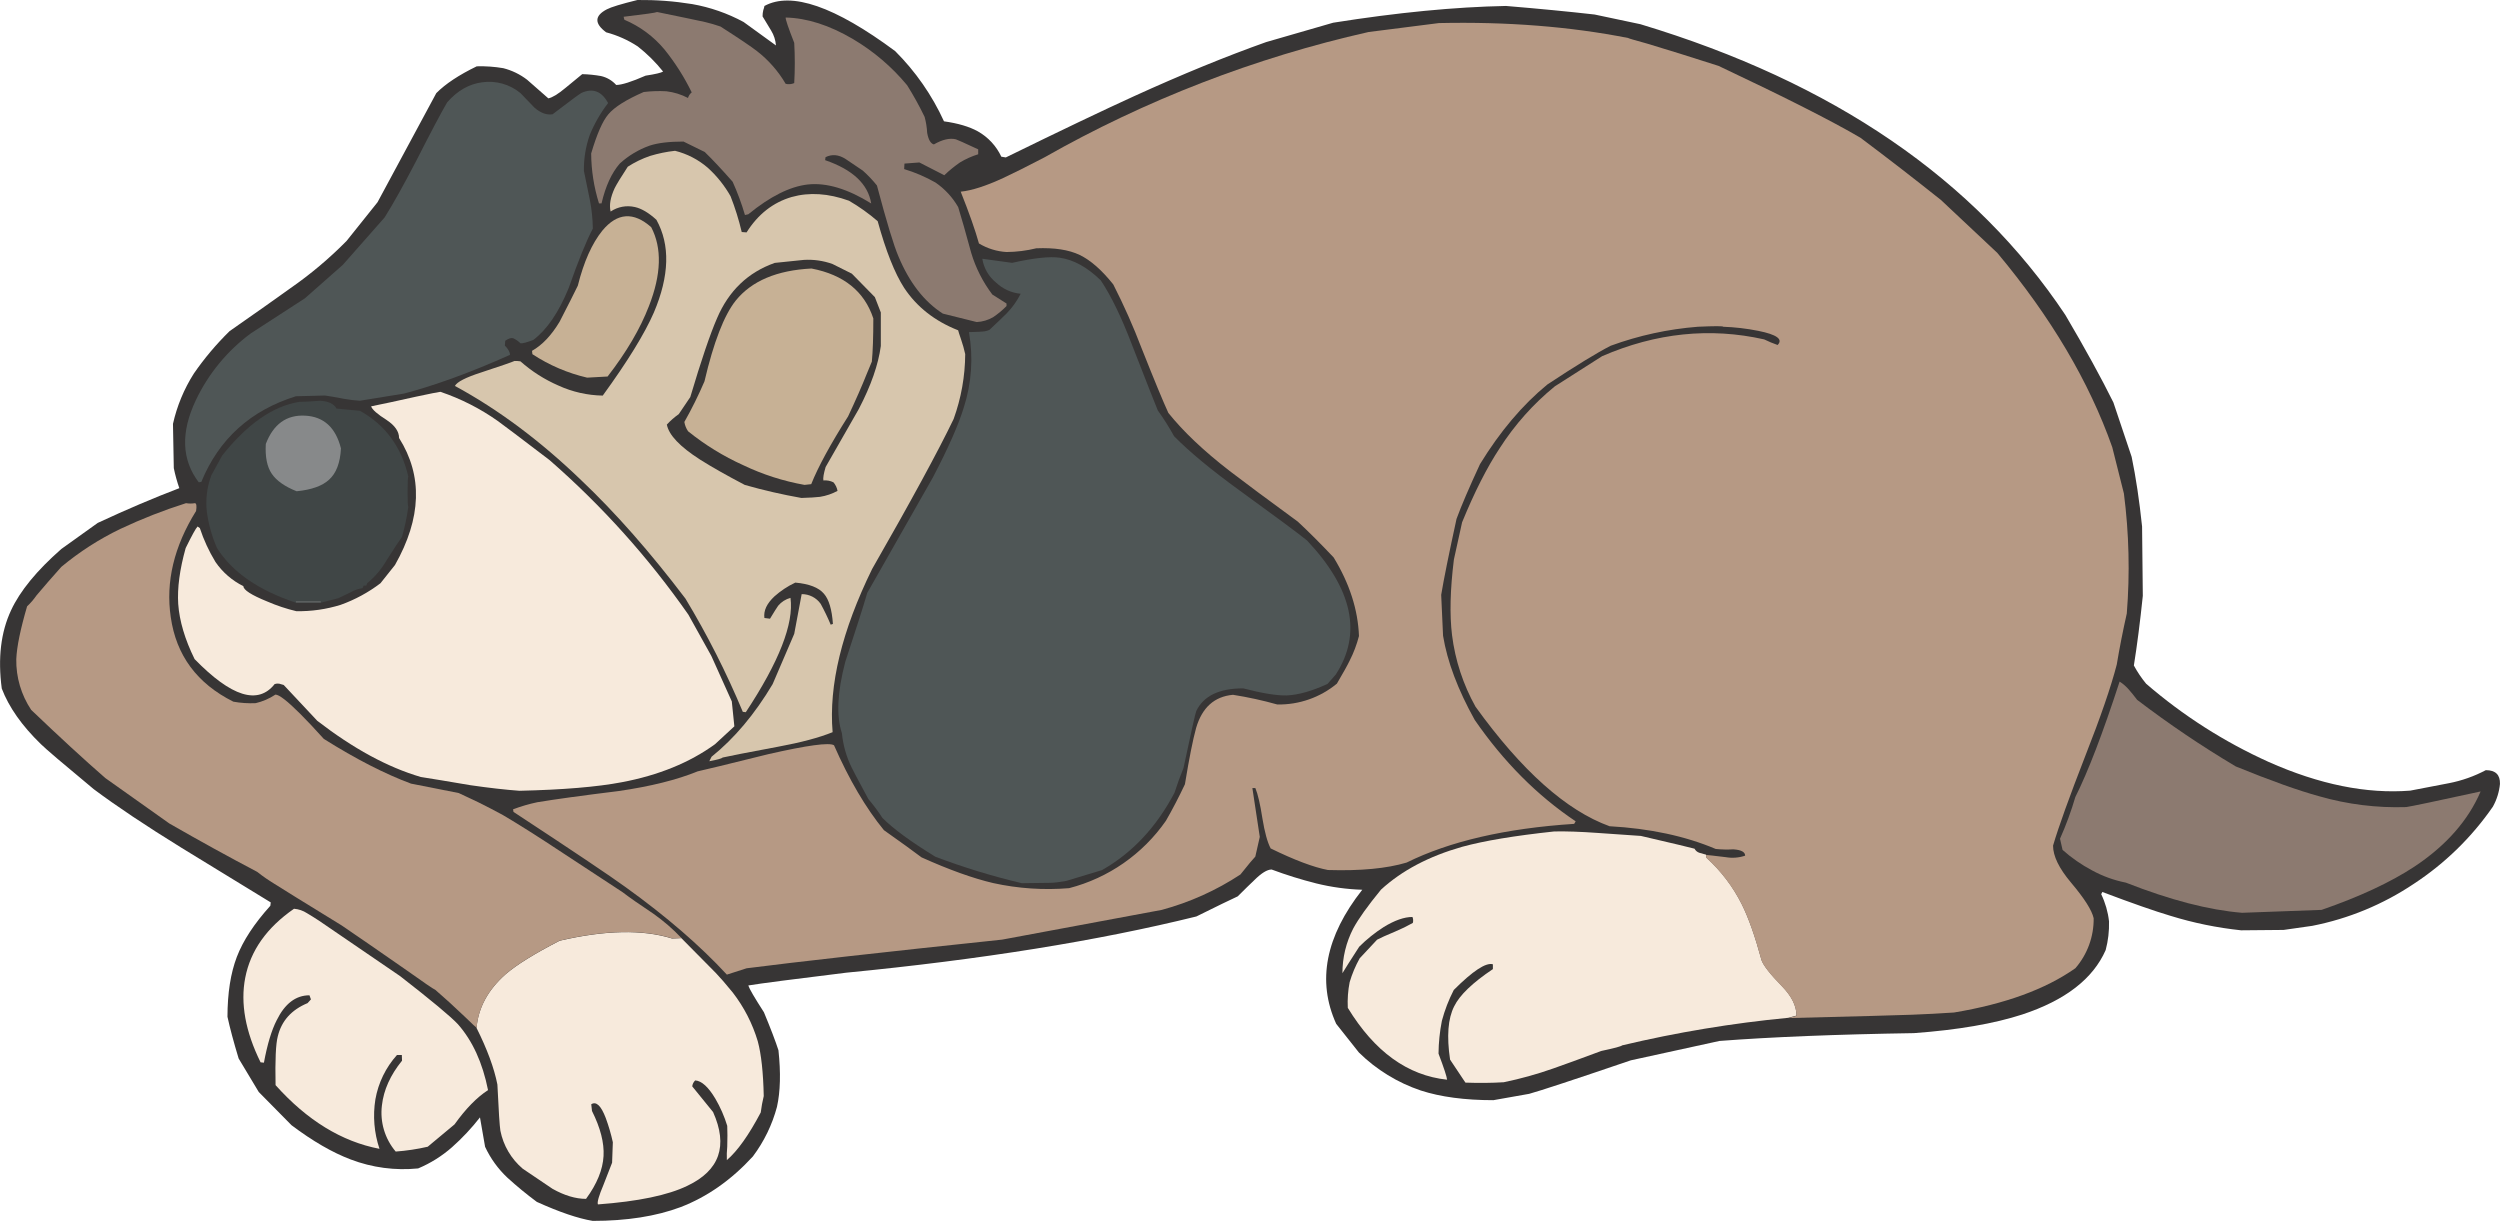
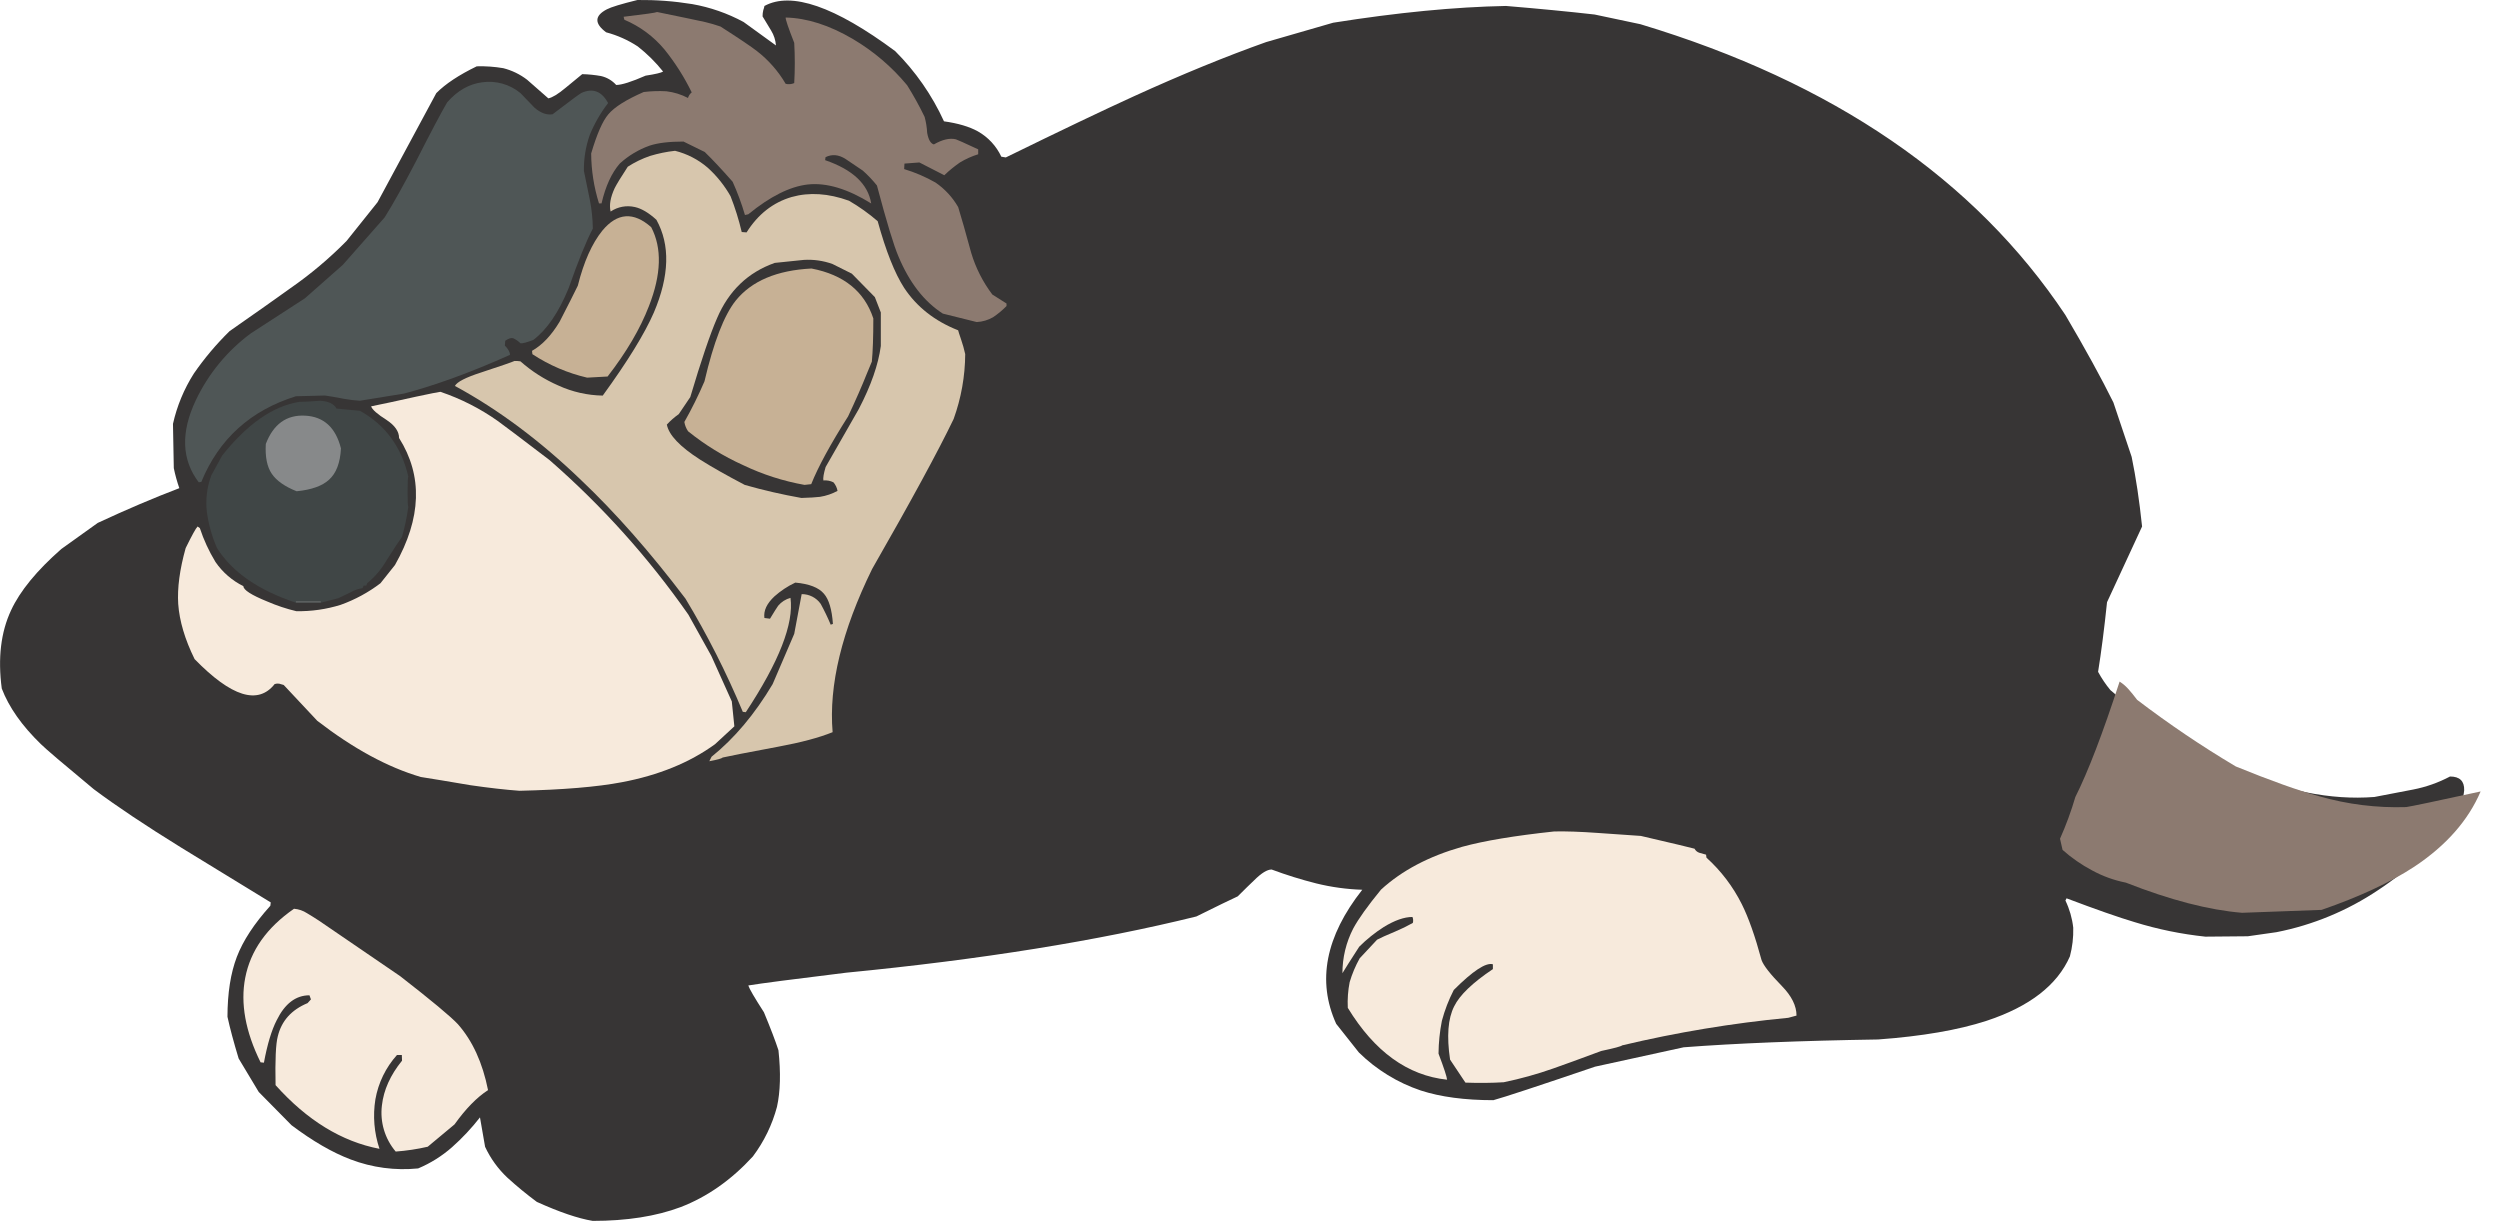
<svg xmlns="http://www.w3.org/2000/svg" version="1.0" id="Layer_1" x="0px" y="0px" viewBox="0 0 978.15 477.67" enable-background="new 0 0 978.15 477.67" xml:space="preserve">
  <title>dogs2_0022</title>
-   <path fill="#373535" d="M38.25,204.59L24,214.79c-9.62,8.453-16.177,16.453-19.67,24c-4,8.547-5.213,18.747-3.64,30.6  c2.793,7.32,7.897,14.573,15.31,21.76c1.847,1.847,8.743,7.723,20.69,17.63c8.84,6.607,20.253,14.233,34.24,22.88l35,21.42  l-0.15,1.31c-6.313,6.993-10.683,13.66-13.11,20s-3.65,14.15-3.67,23.43c0.973,4.467,2.43,9.907,4.37,16.32l7.87,13.11l12.82,13  c8.26,6.22,15.983,10.69,23.17,13.41c8.402,3.201,17.434,4.399,26.38,3.5c4.842-2.032,9.321-4.838,13.26-8.31  c3.991-3.545,7.65-7.448,10.93-11.66l2,11.51c2.114,4.551,5.081,8.655,8.74,12.09c3.674,3.349,7.516,6.51,11.51,9.47  c8.84,4,16.127,6.477,21.86,7.43c13.333,0,24.797-1.797,34.39-5.39c10.393-4,19.817-10.607,28.27-19.82  c4.356-5.803,7.557-12.389,9.43-19.4c1.333-6,1.527-13.383,0.58-22.15c-1.167-3.593-3.06-8.547-5.68-14.86  c-3.693-5.733-5.733-9.23-6.12-10.49c4.667-0.78,17.44-2.447,38.32-5c52.847-5.147,98.513-12.48,137-22  c8.06-4,13.453-6.623,16.18-7.87c2.72-2.72,4.857-4.81,6.41-6.27c2.82-2.82,5.103-4.23,6.85-4.23  c5.715,2.134,11.544,3.95,17.46,5.44c5.896,1.456,11.93,2.287,18,2.48c-14.38,18.267-17.78,35.753-10.2,52.46l8.89,11.22  c6.837,6.718,15.107,11.799,24.19,14.86c7.773,2.527,17.247,3.79,28.42,3.79l14-2.48c4.273-1.167,17.533-5.537,39.78-13.11  l34.68-7.58c20.307-1.553,45.663-2.573,76.07-3.06c17.193-1.26,31.327-3.69,42.4-7.29c16.807-5.54,27.687-13.943,32.64-25.21  c0.97-3.658,1.411-7.437,1.31-11.22c-0.41-3.694-1.444-7.292-3.06-10.64l0.44-0.87c11.56,4.373,20.45,7.483,26.67,9.33  c9.007,2.785,18.264,4.684,27.64,5.67l16.61-0.15l11.22-1.6c14.222-2.794,27.745-8.393,39.78-16.47  c12.144-7.969,22.633-18.21,30.89-30.16c1.524-2.742,2.467-5.768,2.77-8.89c0.1-3.593-1.747-5.39-5.54-5.39  c-4.531,2.405-9.394,4.123-14.43,5.1c-6.7,1.26-11.75,2.23-15.15,2.91c-17.1,1.333-35.557-2.407-55.37-11.22  c-17.37-7.839-33.516-18.145-47.94-30.6c-1.834-2.217-3.445-4.608-4.81-7.14c1.26-7.867,2.427-16.95,3.5-27.25L838.11,206  c-1.067-10.2-2.427-19.283-4.08-27.25l-7.14-21.28c-4.76-9.62-11.027-21.033-18.8-34.24C772.697,70.123,717.273,32.203,641.82,9.47  L623.9,5.68c-10.3-1.167-21.86-2.283-34.68-3.35c-20,0.387-42.537,2.573-67.61,6.56l-26.23,7.58  c-15.833,5.633-33.027,12.677-51.58,21.13c-11.947,5.44-28.703,13.44-50.27,24l-1.75-0.29c-1.956-4.177-5.164-7.641-9.18-9.91  c-3.333-1.847-7.753-3.157-13.26-3.93c-4.671-10.226-11.14-19.531-19.1-27.47C326.633,2.487,309.583-3.403,299.09,2.33  c-0.091,0.547-0.238,1.083-0.44,1.6c-0.198,0.812-0.295,1.645-0.29,2.48c0.667,1.167,1.783,3.013,3.35,5.54  c1.086,1.765,1.734,3.764,1.89,5.83L290.93,8.6c-6.285-3.397-13.075-5.76-20.11-7c-7.08-1.15-14.247-1.686-21.42-1.6  c-6.313,1.553-10.297,2.767-11.95,3.64c-4.86,2.527-4.957,5.527-0.29,9c4.401,1.168,8.585,3.039,12.39,5.54  c3.668,2.88,6.991,6.175,9.9,9.82c-0.78,0.487-3.063,1.02-6.85,1.6c-5.54,2.427-9.377,3.64-11.51,3.64  c-1.583-1.768-3.682-2.992-6-3.5c-2.408-0.428-4.845-0.672-7.29-0.73c-0.1,0.1-2.287,1.897-6.56,5.39  c-2.913,2.427-5.147,3.787-6.7,4.08l-8.31-7.29c-2.771-2.125-5.945-3.663-9.33-4.52c-3.418-0.58-6.884-0.824-10.35-0.73  c-6.967,3.373-12.247,6.87-15.84,10.49l-23,42.7l-12.12,15.15c-6.743,6.839-14.108,13.036-22,18.51  c-5.247,3.787-13.163,9.373-23.75,16.76c-5.189,5.075-9.877,10.637-14,16.61c-3.834,6.037-6.595,12.692-8.16,19.67L68,183.17  c0.545,2.655,1.267,5.271,2.16,7.83C60.153,194.813,49.517,199.343,38.25,204.59z" />
-   <path fill="#F7EADC" d="M286.7,388.34c-2.72-3.333-4.907-5.86-6.56-7.58s-6.17-6.287-13.55-13.7l-3.64,0.15  c-11.46-3.593-26.127-3.303-44,0.87c-9.813,5.053-16.857,9.423-21.13,13.11c-6.9,6.12-10.69,13.12-11.37,21  c4.18,8.353,6.9,15.737,8.16,22.15c0.487,10.3,0.877,16.323,1.17,18.07c1.149,5.799,4.23,11.038,8.74,14.86l11.66,7.87  c4.667,2.62,9.037,3.93,13.11,3.93c4.273-5.827,6.557-11.413,6.85-16.76c0.293-5.147-1.213-11.023-4.52-17.63l-0.29-2.62  c1.94-1.26,3.833,0.537,5.68,5.39c1.139,3.09,2.064,6.254,2.77,9.47l-0.29,8c0,0.1-1.117,2.967-3.35,8.6  c-1.847,4.373-2.577,6.947-2.19,7.72c15.74-1.167,27.407-3.597,35-7.29c12.627-6,15.977-15.617,10.05-28.85l-8.16-10.05  c0.103-0.89,0.517-1.716,1.17-2.33c2.527,0.193,5.15,2.573,7.87,7.14c1.963,3.353,3.527,6.924,4.66,10.64  c0.1,2.233,0.1,4.953,0,8.16c-0.178,1.744-0.228,3.499-0.15,5.25c4.18-3.593,8.6-9.81,13.26-18.65  c0.267-2.157,0.658-4.297,1.17-6.41c-0.193-9.227-0.97-16.367-2.33-21.42C294.432,400.517,291.113,394.045,286.7,388.34z" />
+   <path fill="#373535" d="M38.25,204.59L24,214.79c-9.62,8.453-16.177,16.453-19.67,24c-4,8.547-5.213,18.747-3.64,30.6  c2.793,7.32,7.897,14.573,15.31,21.76c1.847,1.847,8.743,7.723,20.69,17.63c8.84,6.607,20.253,14.233,34.24,22.88l35,21.42  l-0.15,1.31c-6.313,6.993-10.683,13.66-13.11,20s-3.65,14.15-3.67,23.43c0.973,4.467,2.43,9.907,4.37,16.32l7.87,13.11l12.82,13  c8.26,6.22,15.983,10.69,23.17,13.41c8.402,3.201,17.434,4.399,26.38,3.5c4.842-2.032,9.321-4.838,13.26-8.31  c3.991-3.545,7.65-7.448,10.93-11.66l2,11.51c2.114,4.551,5.081,8.655,8.74,12.09c3.674,3.349,7.516,6.51,11.51,9.47  c8.84,4,16.127,6.477,21.86,7.43c13.333,0,24.797-1.797,34.39-5.39c10.393-4,19.817-10.607,28.27-19.82  c4.356-5.803,7.557-12.389,9.43-19.4c1.333-6,1.527-13.383,0.58-22.15c-1.167-3.593-3.06-8.547-5.68-14.86  c-3.693-5.733-5.733-9.23-6.12-10.49c4.667-0.78,17.44-2.447,38.32-5c52.847-5.147,98.513-12.48,137-22  c8.06-4,13.453-6.623,16.18-7.87c2.72-2.72,4.857-4.81,6.41-6.27c2.82-2.82,5.103-4.23,6.85-4.23  c5.715,2.134,11.544,3.95,17.46,5.44c5.896,1.456,11.93,2.287,18,2.48c-14.38,18.267-17.78,35.753-10.2,52.46l8.89,11.22  c6.837,6.718,15.107,11.799,24.19,14.86c7.773,2.527,17.247,3.79,28.42,3.79c4.273-1.167,17.533-5.537,39.78-13.11  l34.68-7.58c20.307-1.553,45.663-2.573,76.07-3.06c17.193-1.26,31.327-3.69,42.4-7.29c16.807-5.54,27.687-13.943,32.64-25.21  c0.97-3.658,1.411-7.437,1.31-11.22c-0.41-3.694-1.444-7.292-3.06-10.64l0.44-0.87c11.56,4.373,20.45,7.483,26.67,9.33  c9.007,2.785,18.264,4.684,27.64,5.67l16.61-0.15l11.22-1.6c14.222-2.794,27.745-8.393,39.78-16.47  c12.144-7.969,22.633-18.21,30.89-30.16c1.524-2.742,2.467-5.768,2.77-8.89c0.1-3.593-1.747-5.39-5.54-5.39  c-4.531,2.405-9.394,4.123-14.43,5.1c-6.7,1.26-11.75,2.23-15.15,2.91c-17.1,1.333-35.557-2.407-55.37-11.22  c-17.37-7.839-33.516-18.145-47.94-30.6c-1.834-2.217-3.445-4.608-4.81-7.14c1.26-7.867,2.427-16.95,3.5-27.25L838.11,206  c-1.067-10.2-2.427-19.283-4.08-27.25l-7.14-21.28c-4.76-9.62-11.027-21.033-18.8-34.24C772.697,70.123,717.273,32.203,641.82,9.47  L623.9,5.68c-10.3-1.167-21.86-2.283-34.68-3.35c-20,0.387-42.537,2.573-67.61,6.56l-26.23,7.58  c-15.833,5.633-33.027,12.677-51.58,21.13c-11.947,5.44-28.703,13.44-50.27,24l-1.75-0.29c-1.956-4.177-5.164-7.641-9.18-9.91  c-3.333-1.847-7.753-3.157-13.26-3.93c-4.671-10.226-11.14-19.531-19.1-27.47C326.633,2.487,309.583-3.403,299.09,2.33  c-0.091,0.547-0.238,1.083-0.44,1.6c-0.198,0.812-0.295,1.645-0.29,2.48c0.667,1.167,1.783,3.013,3.35,5.54  c1.086,1.765,1.734,3.764,1.89,5.83L290.93,8.6c-6.285-3.397-13.075-5.76-20.11-7c-7.08-1.15-14.247-1.686-21.42-1.6  c-6.313,1.553-10.297,2.767-11.95,3.64c-4.86,2.527-4.957,5.527-0.29,9c4.401,1.168,8.585,3.039,12.39,5.54  c3.668,2.88,6.991,6.175,9.9,9.82c-0.78,0.487-3.063,1.02-6.85,1.6c-5.54,2.427-9.377,3.64-11.51,3.64  c-1.583-1.768-3.682-2.992-6-3.5c-2.408-0.428-4.845-0.672-7.29-0.73c-0.1,0.1-2.287,1.897-6.56,5.39  c-2.913,2.427-5.147,3.787-6.7,4.08l-8.31-7.29c-2.771-2.125-5.945-3.663-9.33-4.52c-3.418-0.58-6.884-0.824-10.35-0.73  c-6.967,3.373-12.247,6.87-15.84,10.49l-23,42.7l-12.12,15.15c-6.743,6.839-14.108,13.036-22,18.51  c-5.247,3.787-13.163,9.373-23.75,16.76c-5.189,5.075-9.877,10.637-14,16.61c-3.834,6.037-6.595,12.692-8.16,19.67L68,183.17  c0.545,2.655,1.267,5.271,2.16,7.83C60.153,194.813,49.517,199.343,38.25,204.59z" />
  <path fill="#F7EADC" d="M179.16,400.73c-2.82-3.013-10.35-9.28-22.59-18.8l-31.77-21.71c-1.94-1.26-3.493-2.23-4.66-2.91  c-1.527-1-3.281-1.602-5.1-1.75c-10.667,7.38-17.03,16.38-19.09,27c-1.94,10,0.06,21.027,6,33.08l1.31,0.15  c1.333-7.187,3-12.723,5-16.61c3.207-6.507,7.48-9.76,12.82-9.76l0.58,1.6l-1.31,1.46c-6.313,2.62-10.2,6.953-11.66,13  c-0.78,2.913-1.07,9.277-0.87,19.09c12.34,13.793,25.893,22.1,40.66,24.92c-2.099-6.234-2.648-12.886-1.6-19.38  c1.14-6.456,4.067-12.464,8.45-17.34h1.89l0.08,2.23c-4.567,5.633-7.19,11.463-7.87,17.49c-0.806,6.512,1.148,13.064,5.39,18.07  c4.218-0.312,8.407-0.944,12.53-1.89l10.49-8.74c4.373-6.12,8.743-10.59,13.11-13.41C188.823,415.833,184.893,407.237,179.16,400.73  z" />
  <path fill="#F7EADC" d="M529.47,363.28c-2.788,5.408-4.238,11.406-4.23,17.49c0.78-1.333,2.967-4.783,6.56-10.35  c2.917-2.915,6.143-5.503,9.62-7.72c4.273-2.62,8.013-3.93,11.22-3.93c0.306,0.739,0.359,1.558,0.15,2.33  c-2.216,1.25-4.503,2.368-6.85,3.35c-3.5,1.46-5.88,2.53-7.14,3.21l-6.8,7.28c-1.654,2.954-2.972,6.083-3.93,9.33  c-0.654,3.307-0.899,6.683-0.73,10.05c10.44,17.12,23.39,26.493,38.85,28.12c-0.1-1.167-1.217-4.567-3.35-10.2  c0.037-4.305,0.476-8.597,1.31-12.82c1.112-4.187,2.674-8.24,4.66-12.09c7.48-7.48,12.58-10.83,15.3-10.05v1.89  c-7.967,5.333-13.017,10.19-15.15,14.57c-2.427,4.76-2.96,11.707-1.6,20.84l6,9c5.247,0.193,10.247,0.143,15-0.15  c6.575-1.354,13.05-3.155,19.38-5.39c4.18-1.46,10.447-3.743,18.8-6.85c5.053-1.067,7.773-1.797,8.16-2.19  c21.392-5.088,43.111-8.69,65-10.78l3.21-0.87c0-3.787-1.893-7.623-5.68-11.51c-4.567-4.667-7.233-8.067-8-10.2  c-2.527-9.333-5.1-16.62-7.72-21.86c-3.437-6.883-8.131-13.063-13.84-18.22l-0.15-1.17l-2.62-0.73c-0.819-0.258-1.5-0.835-1.89-1.6  c-1.333-0.387-8.333-2.053-21-5c-0.293,0-5.927-0.39-16.9-1.17c-6.8-0.487-12.467-0.68-17-0.58c-15.447,1.653-27.447,3.653-36,6  c-13.02,3.693-23.61,9.28-31.77,16.76C535.133,354.423,531.51,359.493,529.47,363.28z" />
-   <path fill="#B69984" d="M47.14,206.92c-8.294,3.989-16.065,8.983-23.14,14.87c-3.4,3.787-6.653,7.527-9.76,11.22  c-1.056,1.538-2.276,2.957-3.64,4.23c-2.62,8.94-4.03,15.837-4.23,20.69c-0.112,7.045,1.922,13.957,5.83,19.82  c11.073,10.587,20.74,19.477,29,26.67l25.06,17.78c11.66,6.7,23.123,13.013,34.39,18.94c2.131,1.695,4.369,3.252,6.7,4.66  c2.72,1.747,11.513,7.187,26.38,16.32c6,4.08,14.21,9.747,24.63,17c7.38,5.247,11.363,7.967,11.95,8.16  c3.5,3.013,7.337,6.51,11.51,10.49c3.013,2.913,4.567,4.37,4.66,4.37c0.667-7.867,4.457-14.867,11.37-21  c4.273-3.693,11.317-8.063,21.13-13.11c17.873-4.18,32.54-4.47,44-0.87l3.64-0.15c-3.32-3.512-6.981-6.684-10.93-9.47  c-5.54-3.693-9.57-6.51-12.09-8.45c-10.3-6.8-18.073-11.9-23.32-15.3c-9.227-6.12-17.047-11.073-23.46-14.86  c-3.4-1.847-6.607-3.513-9.62-5c-3.787-1.747-6.36-2.96-7.72-3.64l-18.68-3.69c-10.2-3.787-21.567-9.617-34.1-17.49  c-3.5-3.887-6.56-7.14-9.18-9.76c-5.053-5.053-8.307-7.58-9.76-7.58c-2.353,1.568-4.968,2.702-7.72,3.35  c-2.926,0.134-5.858-0.06-8.74-0.58c-14.2-7.093-22.363-18.12-24.49-33.08c-2.04-13.793,1.263-27.637,9.91-41.53  c0.293-1.94,0.147-2.96-0.44-3.06c-1.159,0.195-2.341,0.195-3.5,0C64.018,199.643,55.452,203.001,47.14,206.92z" />
-   <path fill="#B69984" d="M759.42,78.25c-10.1-8.06-20.593-16.173-31.48-24.34c-11.073-6.507-29.58-15.88-55.52-28.12  c-10.88-3.5-20.213-6.413-28-8.74c-4.86-1.333-7.337-2.063-7.43-2.19c-22.667-4.467-47.333-6.41-74-5.83l-27.54,3.5  c-44.49,10.043-87.257,26.591-126.92,49.11c-6.9,3.593-12.233,6.26-16,8c-6.727,3.12-12.277,4.907-16.65,5.36  c3.333,8.353,5.713,15.107,7.14,20.26c3.271,1.969,6.969,3.119,10.78,3.35c3.93-0.033,7.843-0.523,11.66-1.46  c7.093-0.293,12.76,0.58,17,2.62c4.24,2.04,8.61,5.877,13.11,11.51c4.136,8.101,7.831,16.42,11.07,24.92  c5.053,12.727,8.55,21.18,10.49,25.36c5.827,7.287,13.827,14.863,24,22.73c5.827,4.467,14.717,11.073,26.67,19.82  c4.373,4.08,9.04,8.747,14,14c6.22,10.2,9.523,20.45,9.91,30.75c-0.859,3.33-2.08,6.556-3.64,9.62c-0.78,1.653-2.447,4.653-5,9  c-6.548,5.421-14.821,8.315-23.32,8.16c-5.701-1.603-11.491-2.868-17.34-3.79c-7.287,0.667-12.097,5-14.43,13  c-1.26,4.567-2.717,11.9-4.37,22c-2.333,4.953-4.81,9.713-7.43,14.28c-9.067,13.044-22.51,22.404-37.89,26.38  c-9.954,0.822-19.975,0.148-29.73-2c-7.867-1.847-17.2-5.197-28-10.05c-3.207-2.427-8.113-5.973-14.72-10.64  c-7.093-8.667-13.603-19.74-19.53-33.22c-1.847-1.167-10.443,0-25.79,3.5c-16.127,4-25.307,6.233-27.54,6.7  c-8.16,3.333-18.493,5.907-31,7.72c-14.187,1.747-24.777,3.203-31.77,4.37c-3.224,0.676-6.39,1.602-9.47,2.77l0.15,1  c23.22,15.253,37.84,25.067,43.86,29.44c15.933,11.46,29.147,22.873,39.64,34.24l7.72-2.48c19.72-2.527,53.053-6.267,100-11.22  L454.57,356c10.92-2.95,21.301-7.622,30.75-13.84c3.107-3.887,5.05-6.22,5.83-7l1.75-7.72l-2.9-19.1h1.17  c0.973,2.333,1.897,6.317,2.77,11.95c0.873,5.333,1.943,9.22,3.21,11.66c9.333,4.567,16.813,7.383,22.44,8.45  c12.727,0.387,22.977-0.583,30.75-2.91c16.907-8.353,38.763-13.403,65.57-15.15l0.58-1c-14.993-10.027-28.157-23.247-39.49-39.66  c-6.607-11.853-10.737-22.83-12.39-32.93l-0.73-16c0.973-5.927,2.973-15.837,6-29.73c1.847-5.053,4.907-12.193,9.18-21.42  c7.867-12.827,16.66-23.22,26.38-31.18c11.173-7.38,19.43-12.43,24.77-15.15c10.976-4.016,22.448-6.516,34.1-7.43  c6.607-0.293,9.91-0.293,9.91,0c4.602,0.163,9.184,0.698,13.7,1.6c7.287,1.46,9.813,3.307,7.58,5.54  c-1.792-0.625-3.545-1.357-5.25-2.19c-21.18-4.76-42.31-2.573-63.39,6.56l-18.51,11.8c-8.427,6.868-15.708,15.034-21.57,24.19  c-4.953,7.48-9.86,17.147-14.72,29l-3.21,14.57c-1.46,11.753-1.703,21.613-0.73,29.58c1.232,9.837,4.349,19.343,9.18,28  c18.067,25.067,35.553,40.66,52.46,46.78c15.74,0.873,29.583,3.837,41.53,8.89c2.276,0.235,4.566,0.285,6.85,0.15  c3.107,0.193,4.66,1.02,4.66,2.48c-2.439,0.822-5.044,1.021-7.58,0.58c-4.76-0.58-7.333-0.87-7.72-0.87l0.15,1.17  c5.709,5.157,10.403,11.337,13.84,18.22c2.62,5.247,5.193,12.533,7.72,21.86c0.78,2.14,3.447,5.54,8,10.2  c3.787,3.887,5.68,7.723,5.68,11.51l-3.21,0.87c26.813-0.667,42.94-1.103,48.38-1.31c5.44-0.207,10.93-0.497,16.47-0.87  c20-3.333,35.833-9.113,47.5-17.34c4.683-5.421,7.222-12.367,7.14-19.53c-0.667-3.107-3.63-7.773-8.89-14  c-4.667-5.54-7-10.35-7-14.43c2.14-7.287,6.367-19.04,12.68-35.26c5.927-15.06,10.007-26.913,12.24-35.56  c1.067-6.413,2.377-13.08,3.93-20c1.256-15.647,0.878-31.382-1.13-46.95L826.45,175c-9.033-25.647-24.033-51.003-45-76.07  L759.42,78.25z" />
  <path fill="#8C7A70" d="M908.35,356c14.867-5.147,26.96-10.78,36.28-16.9c12.433-8.26,21.08-18.073,25.94-29.44  c-17.387,3.787-27.1,5.827-29.14,6.12c-11.485,0.372-22.957-1.056-34-4.23c-8.16-2.233-19.04-6.12-32.64-11.66  c-13.364-7.944-26.258-16.652-38.62-26.08c-1.333-1.747-2.353-3.01-3.06-3.79c-1.087-1.302-2.364-2.432-3.79-3.35  c-6.573,20.22-12.347,35.277-17.32,45.17c-1.635,5.567-3.64,11.019-6,16.32l1,4.37c3.503,3.117,7.367,5.803,11.51,8  c4.147,2.273,8.62,3.896,13.26,4.81c17.293,6.8,32.447,10.733,45.46,11.8L908.35,356z" />
-   <path fill="#4F5656" d="M414.65,100.84c-3.887-0.58-10.103,0.087-18.65,2l-11.66-1.6c0.579,3.67,2.5,6.995,5.39,9.33  c2.627,2.493,6.014,4.032,9.62,4.37c-1.411,2.78-3.228,5.334-5.39,7.58c-1.46,1.46-3.743,3.647-6.85,6.56  c-0.639,0.279-1.311,0.474-2,0.58c-0.667,0.1-2.667,0.197-6,0.29c1.742,9.83,1.055,19.936-2,29.44  c-2.073,6.82-6.11,15.96-12.11,27.42L339.31,232c-1.46,5.053-4.327,14.053-8.6,27c-3.107,11.853-3.543,21.13-1.31,27.83  c0.451,4.661,1.735,9.203,3.79,13.41c0.193,0.487,2.38,4.617,6.56,12.39c2.002,2.357,3.853,4.838,5.54,7.43  c4.273,4.273,11.17,9.323,20.69,15.15c11.036,4.174,22.329,7.631,33.81,10.35c5.927-0.1,9.617-0.15,11.07-0.15  c1.453,0,3.543-0.243,6.27-0.73l14-4.23c11.853-6.7,21.327-16.803,28.42-30.31c1.067-3.333,2.233-6.54,3.5-9.62  c3.013-14.187,4.68-21.62,5-22.3c2.82-5.927,8.94-8.89,18.36-8.89c7.48,1.94,13.147,2.863,17,2.77c4.567-0.193,9.9-1.7,16-4.52  l3.21-3.64c10.393-16,6.653-33.487-11.22-52.46c-3.207-2.62-12.047-9.177-26.52-19.67c-10.98-7.967-19.48-15.01-25.5-21.13  c-1.929-3.488-4.059-6.86-6.38-10.1c-0.58-1.333-3.98-9.98-10.2-25.94c-4-10.493-8.03-18.8-12.09-24.92  C425.443,104.573,420.09,101.613,414.65,100.84z" />
  <path fill="#F7EADC" d="M172.31,153.3c-0.873,0.1-4.03,0.73-9.47,1.89c-7.38,1.653-13.257,2.917-17.63,3.79  c0.387,1.26,2.427,3.057,6.12,5.39c3.207,2.14,4.81,4.473,4.81,7c9.333,14.767,8.8,31.33-1.6,49.69l-5.68,7.14  c-4.731,3.602-9.989,6.453-15.59,8.45c-5.61,1.75-11.465,2.587-17.34,2.48c-3.893-0.929-7.698-2.198-11.37-3.79  c-6.22-2.527-9.33-4.527-9.33-6c-4.394-2.169-8.158-5.429-10.93-9.47c-2.537-4.173-4.59-8.622-6.12-13.26L77.3,206  c-0.667,0.667-2.22,3.483-4.66,8.45c-2.333,8.353-3.303,15.64-2.91,21.86c0.487,6.7,2.623,13.89,6.41,21.57  c14.38,14.767,24.823,18.02,31.33,9.76c0.563-0.187,1.163-0.239,1.75-0.15L111,268l13.11,14c14.087,10.88,27.59,18.213,40.51,22  c4.273,0.667,10.733,1.737,19.38,3.21c7.38,1.067,13.793,1.797,19.24,2.19c17-0.387,30.357-1.503,40.07-3.35  c14.38-2.72,26.523-7.673,36.43-14.86l7.58-7l-1-9.76l-8-17.78l-9-16.18C253.744,218.176,235.502,197.869,215,180  c-11.46-8.74-18.213-13.84-20.26-15.3C187.854,159.836,180.298,155.996,172.31,153.3z" />
  <path fill="#D7C6AD" d="M240.51,73.59c-1.673,3.607-2.207,6.667-1.6,9.18c2.776-1.874,6.204-2.515,9.47-1.77  c2.62,0.58,5.437,2.247,8.45,5c5.44,9.813,5.107,21.907-1,36.28c-3.593,8.26-10.26,19.093-20,32.5  c-5.989-0.099-11.893-1.437-17.34-3.93c-5.421-2.355-10.436-5.551-14.86-9.47c-0.771-0.119-1.55-0.169-2.33-0.15  c-0.78,0.387-5.15,1.893-13.11,4.52c-6,1.94-9.4,3.69-10.2,5.25c17,9.227,33.467,21.517,49.4,36.87  c13.333,12.627,26.933,28.073,40.8,46.34c8.563,14.193,16.064,29,22.44,44.3l1.17,0.15c13.02-19.72,18.85-34.633,17.49-44.74  c-1.878,0.505-3.556,1.573-4.81,3.06c-0.487,0.667-1.557,2.367-3.21,5.1l-2.19-0.29c-0.387-2.82,0.923-5.637,3.93-8.45  c2.446-2.18,5.194-3.996,8.16-5.39c5.44,0.487,9.18,1.943,11.22,4.37c1.94,2.233,3.107,6.167,3.5,11.8l-0.87,0.29  c-1.163-2.788-2.475-5.512-3.93-8.16c-1.706-2.404-4.482-3.82-7.43-3.79L310.75,248l-8.45,19.67  c-6.993,11.753-14.96,21.227-23.9,28.42l-0.87,1.75c3.107-0.58,4.857-1.067,5.25-1.46c2.04-0.487,9.277-1.897,21.71-4.23  c8.94-1.653,16.033-3.547,21.28-5.68c-1.553-18.36,3.597-39.637,15.45-63.83c15.253-26.62,25.89-46.197,31.91-58.73  c2.939-8.135,4.467-16.711,4.52-25.36c-0.424-1.922-0.958-3.819-1.6-5.68c-0.667-1.94-1.057-3.153-1.17-3.64  c-9.133-3.593-16.177-9.13-21.13-16.61c-3.693-5.733-7.143-14.427-10.35-26.08c-3.483-3.01-7.239-5.689-11.22-8  c-8.06-2.913-15.54-3.4-22.44-1.46c-7.293,2.14-13.173,6.757-17.64,13.85l-1.89-0.15c-1.122-4.765-2.582-9.443-4.37-14  c-2.372-4.203-5.412-7.992-9-11.22c-3.67-3.149-8.026-5.395-12.72-6.56c-3.308,0.362-6.576,1.031-9.76,2  c-3.078,1.042-6.014,2.463-8.74,4.23C242.993,69.25,241.29,72.037,240.51,73.59z" />
  <path fill="#404646" d="M159.78,186.52c-2.72-11.68-9.033-20.277-18.94-25.79c-2.72-0.293-5.78-0.583-9.18-0.87  c-0.973-1.847-3.11-2.867-6.41-3.06c-3.887,0.293-6.607,0.44-8.16,0.44c-10.3,1.653-20.353,8.653-30.16,21l-4.23,7.72  c-1.73,4.6-2.331,9.549-1.75,14.43c0.668,4.824,1.99,9.534,3.93,14c5.927,9.42,16.223,16.56,30.89,21.42v-0.58h9.76v0.58l6.85-1.75  c0.293-0.1,1.897-0.877,4.81-2.33c1.43-0.841,3.015-1.385,4.66-1.6l0.44-1h1l0.44-1c2.976-2.449,5.491-5.409,7.43-8.74  c3.333-5.247,5.373-8.357,6.12-9.33c1.119-3.866,1.948-7.81,2.48-11.8c-0.193,0-0.29-1.943-0.29-5.83S159.573,186.573,159.78,186.52  z" />
  <path fill="#606565" d="M115.77,235.78h9.76v-0.58h-9.76V235.78z" />
  <path fill="#373535" d="M280.58,124.45c-2.72,6.22-6.217,16.517-10.49,30.89l-4.52,6.7c-1.695,1.189-3.258,2.557-4.66,4.08  c0.78,4.08,5.113,8.647,13,13.7c4.273,2.72,10.103,6.023,17.49,9.91c7.292,2.076,14.685,3.779,22.15,5.1  c3.333-0.1,5.763-0.247,7.29-0.44c2.4-0.378,4.717-1.166,6.85-2.33c-0.222-1.24-0.775-2.398-1.6-3.35  c-1.217-0.603-2.578-0.855-3.93-0.73c-0.193-0.873,0.097-2.623,0.87-5.25c8.26-14.38,12.593-21.957,13-22.73  c4.76-9.133,7.627-17.343,8.6-24.63v-13.11l-2.33-6l-9-9.18l-7.58-3.79c-3.592-1.29-7.41-1.834-11.22-1.6  c-0.193,0-3.983,0.39-11.37,1.17C292.663,106.567,285.147,113.763,280.58,124.45z" />
  <path fill="#87898A" d="M116.06,192.21c5.827-0.58,10.053-2.087,12.68-4.52c2.82-2.527,4.373-6.607,4.66-12.24  c-2.04-8.16-6.707-12.433-14-12.82s-12.427,3.303-15.4,11.07c-0.293,5.053,0.483,8.94,2.33,11.66  C108.177,188.08,111.42,190.363,116.06,192.21z" />
  <path fill="#C7B195" d="M287.87,117.6c-4.567,5.733-8.647,16.273-12.24,31.62c-2.329,5.434-4.956,10.736-7.87,15.88  c0.213,1.306,0.712,2.549,1.46,3.64c6.592,5.321,13.838,9.777,21.56,13.26c7.615,3.645,15.688,6.242,24,7.72l2.62-0.29  c2.72-6.8,7.53-15.64,14.43-26.52c3.013-6.413,5.443-11.95,7.29-16.61c1.26-3.107,1.927-4.71,2-4.81  c0.387-4.08,0.58-9.713,0.58-16.9c-3.5-10.587-11.563-17.097-24.19-19.53C303.97,105.74,294.09,109.92,287.87,117.6z" />
  <path fill="#4F5656" d="M203.64,36.43c-4.181-3.46-9.627-4.996-15-4.23c-5.147,0.667-9.713,3.29-13.7,7.87  c-2.433,4.18-6.413,11.71-11.94,22.59c-5.053,9.713-9.23,17.193-12.53,22.44l-16.32,18.51l-14.86,13.11l-21.13,13.7  c-9.245,6.829-16.655,15.84-21.57,26.23c-5.927,12.533-5.537,23.22,1.17,32.06l1-0.15c6.9-16.807,19.233-27.98,37-33.52l11.37-0.29  c1.46,0.193,3.987,0.63,7.58,1.31c2.022,0.375,4.066,0.619,6.12,0.73L158,154c12.24-3.207,26.083-8.257,41.53-15.15  c0-1.067-0.667-2.28-2-3.64l0.15-1.89c1.26-0.873,2.28-1.207,3.06-1c1.084,0.483,2.071,1.161,2.91,2c0.78,0.1,2.447-0.337,5-1.31  c5.333-4,9.947-10.753,13.84-20.26c3.787-10.78,6.943-18.553,9.47-23.32c-0.058-3.767-0.449-7.522-1.17-11.22  c-1.067-5.053-1.843-8.843-2.33-11.37c-0.073-4.811,0.716-9.597,2.33-14.13c1.82-4.428,4.221-8.595,7.14-12.39  c-2.527-4.667-6.023-5.977-10.49-3.93c-0.873,0.487-4.613,3.257-11.22,8.31c-2.233,0.387-4.567-0.44-7-2.48L203.64,36.43z" />
  <path fill="#C7B195" d="M254.79,88.89c-6.9-6.12-13.263-5.683-19.09,1.31c-4.08,5.053-7.287,12.243-9.62,21.57  c-1.46,3.013-3.84,7.723-7.14,14.13c-3.207,5.333-6.8,9.123-10.78,11.37l0.15,1.31c6.541,4.302,13.793,7.41,21.42,9.18l8-0.44  c7.38-9.52,12.77-18.7,16.17-27.54C258.767,107.347,259.063,97.05,254.79,88.89z" />
  <path fill="#8C7A70" d="M296.18,20c-2.233-1.747-6.993-4.953-14.28-9.62c-1.969-0.686-3.971-1.271-6-1.75  c-2.14-0.487-8.407-1.797-18.8-3.93c-0.473,0.267-4.84,0.887-13.1,1.86l0.29,1.17c6.097,2.564,11.486,6.56,15.71,11.65  c4.164,5.17,7.734,10.792,10.64,16.76c-0.701,0.562-1.211,1.327-1.46,2.19c-2.634-1.381-5.497-2.269-8.45-2.62  c-2.966-0.166-5.941-0.069-8.89,0.29c-6.873,3.007-11.487,5.92-13.84,8.74c-2.233,2.62-4.467,7.72-6.7,15.3  c0.047,6.626,1.079,13.207,3.06,19.53h1c1.553-6.7,3.933-11.897,7.14-15.59c3.381-3.087,7.346-5.467,11.66-7  c3.207-1.067,7.627-1.6,13.26-1.6l8.31,4.08c3.013,2.913,6.657,6.8,10.93,11.66c1.901,4.217,3.508,8.561,4.81,13l1.31-0.29  c8.547-6.993,16.32-10.88,23.32-11.66c7.287-0.78,15.543,1.697,24.77,7.43c-1.247-7.6-7.257-13.247-18.03-16.94l0.16-1.17  c2.527-1.26,5.15-1.017,7.87,0.73c1.46,0.973,3.693,2.48,6.7,4.52c2.01,1.781,3.863,3.732,5.54,5.83  c3.787,14.28,6.603,23.557,8.45,27.83c4.273,10.2,10.053,17.633,17.34,22.3l13.25,3.3c2.256-0.112,4.454-0.76,6.41-1.89  c1.895-1.273,3.654-2.737,5.25-4.37v-1l-5.54-3.5c-3.708-4.896-6.509-10.416-8.27-16.3c-2.14-7.867-3.84-13.84-5.1-17.92  c-2.207-3.834-5.249-7.122-8.9-9.62c-3.871-2.201-7.977-3.962-12.24-5.25l0.12-2.15l5.83-0.44l9.76,5  c1.902-1.829,3.948-3.501,6.12-5c2.241-1.355,4.639-2.433,7.14-3.21v-1.92c-5.44-2.527-8.353-3.837-8.74-3.93  c-2.427-0.58-5.293,0.087-8.6,2c-1.26-0.333-2.133-1.833-2.62-4.5c-0.111-2.119-0.446-4.221-1-6.27  c-2.055-4.252-4.341-8.389-6.85-12.39c-5.958-7.187-13.113-13.29-21.15-18.04c-9.227-5.44-18.017-8.257-26.37-8.45  c-0.1,0.667,1.017,3.97,3.35,9.91c0.293,5.243,0.293,10.497,0,15.74c-1.054,0.464-2.232,0.566-3.35,0.29  C304.51,27.85,300.701,23.509,296.18,20z" />
</svg>